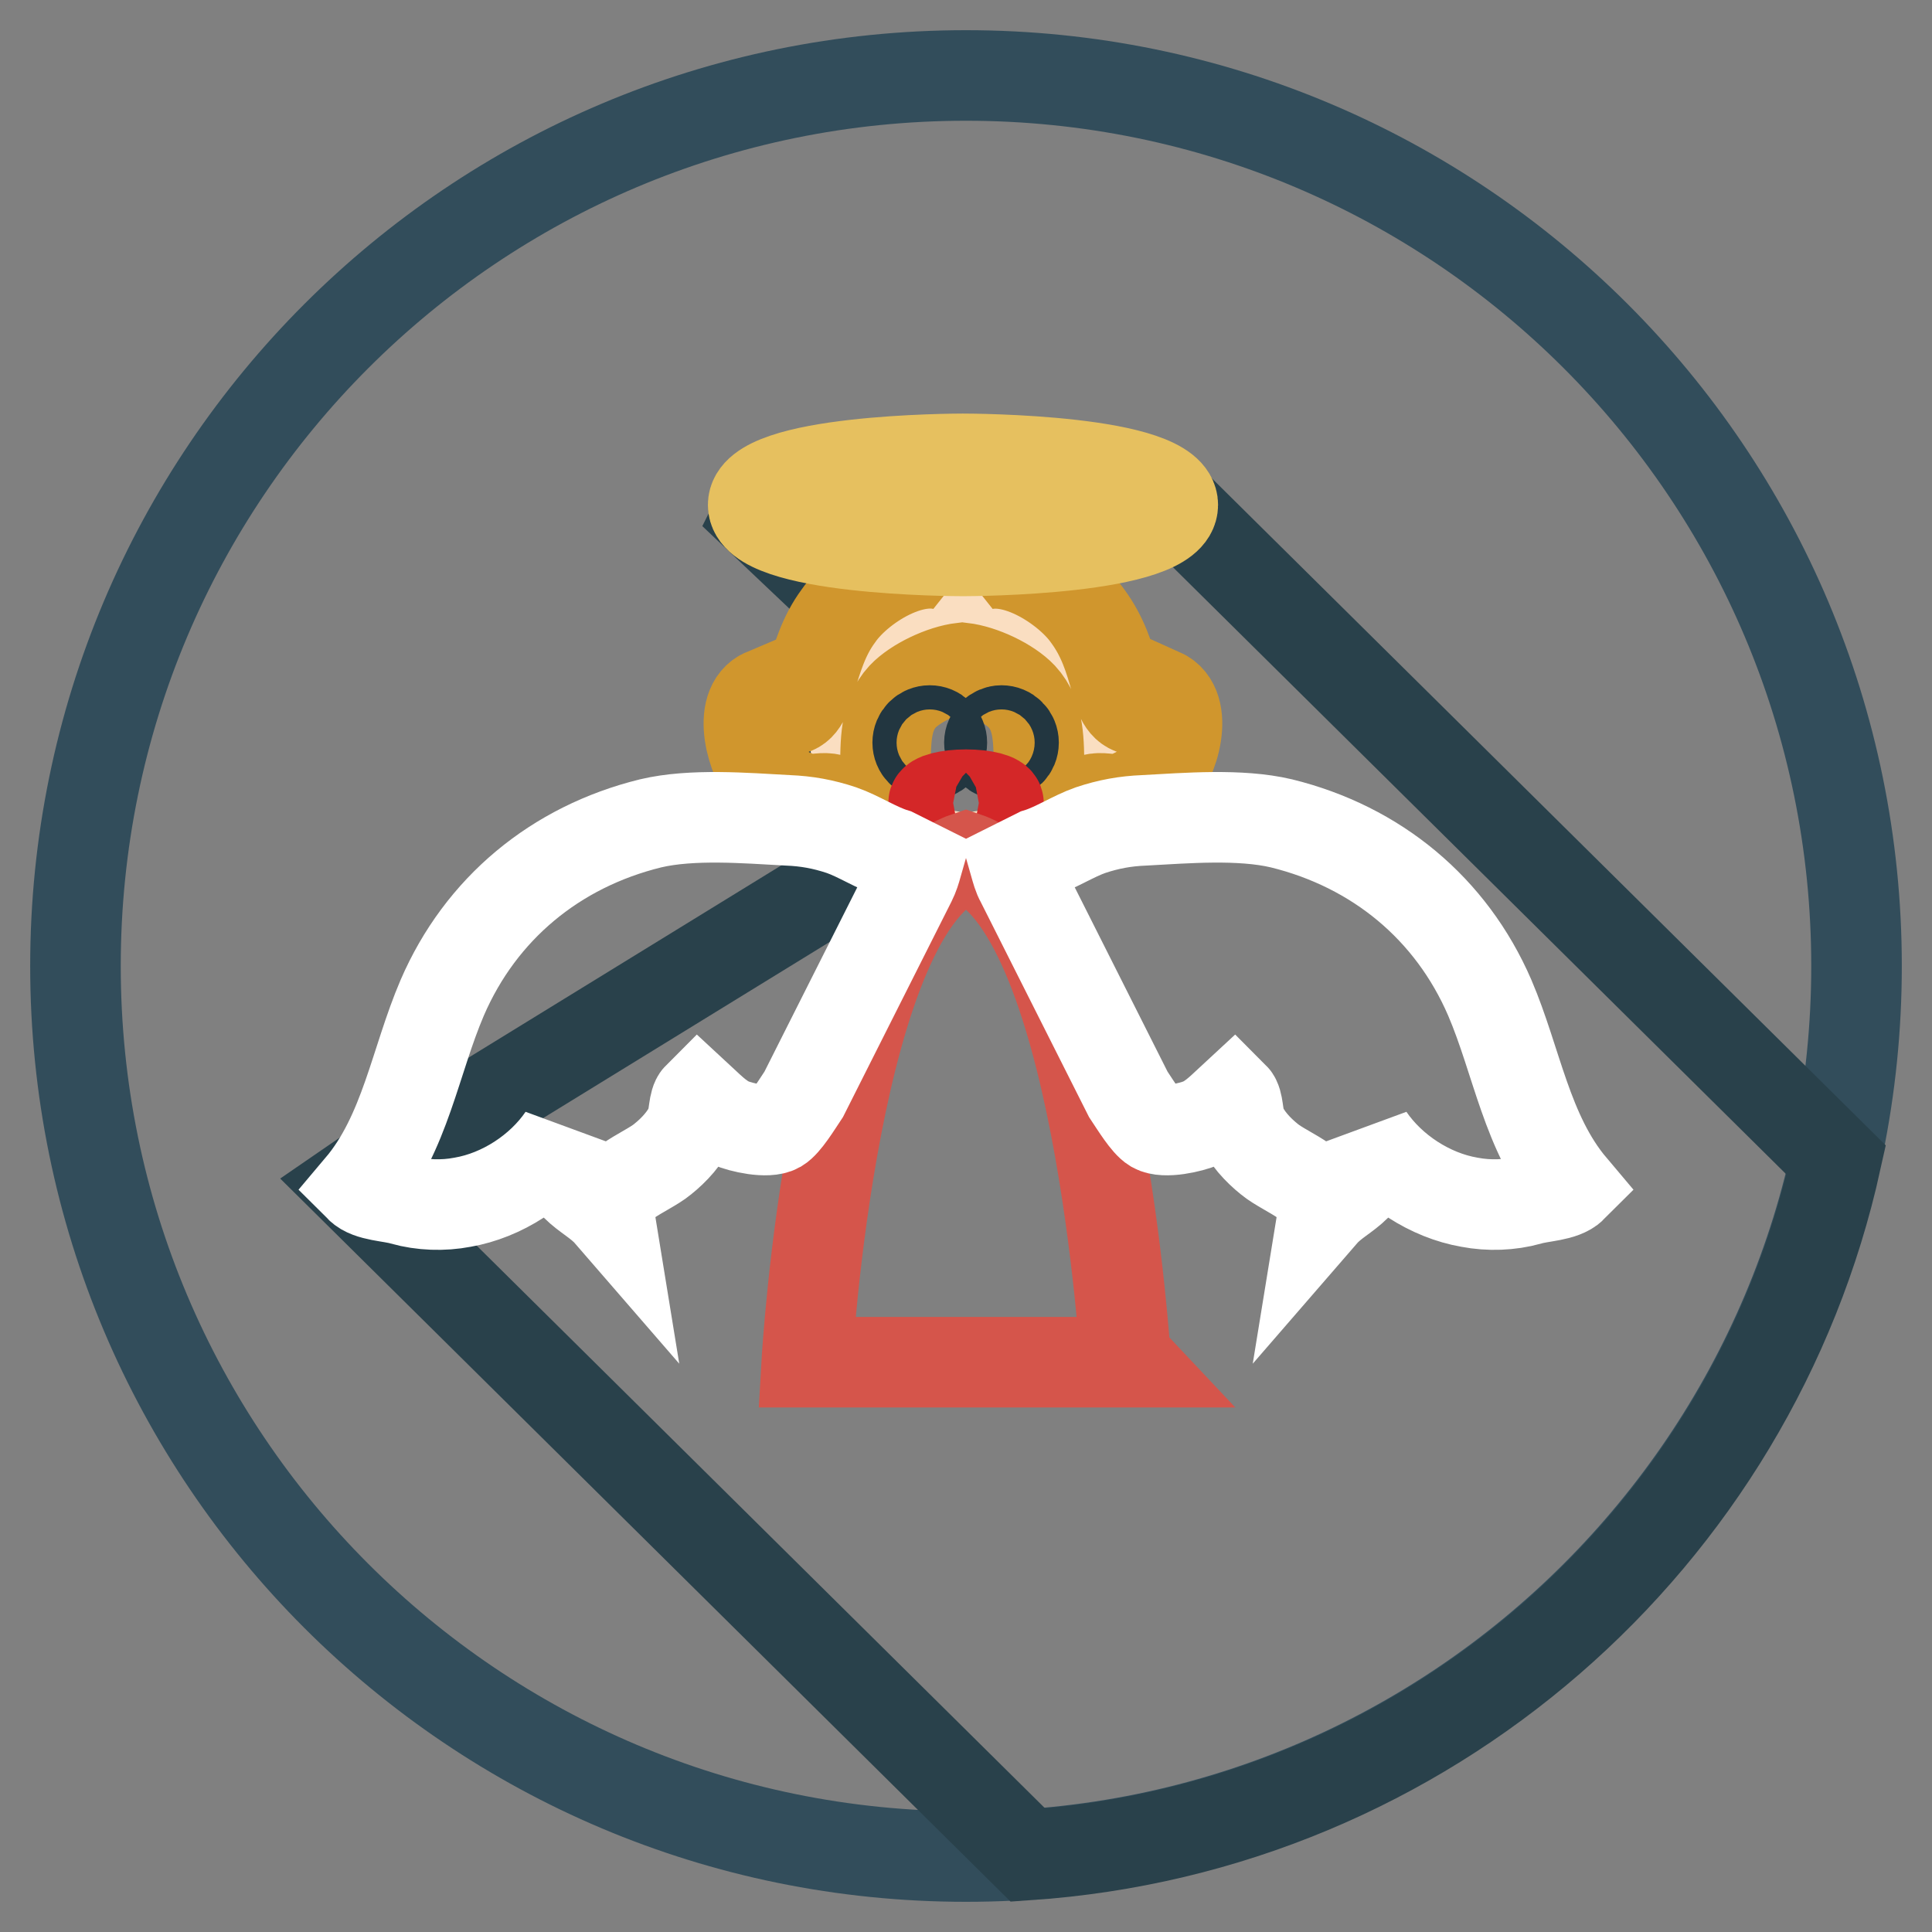
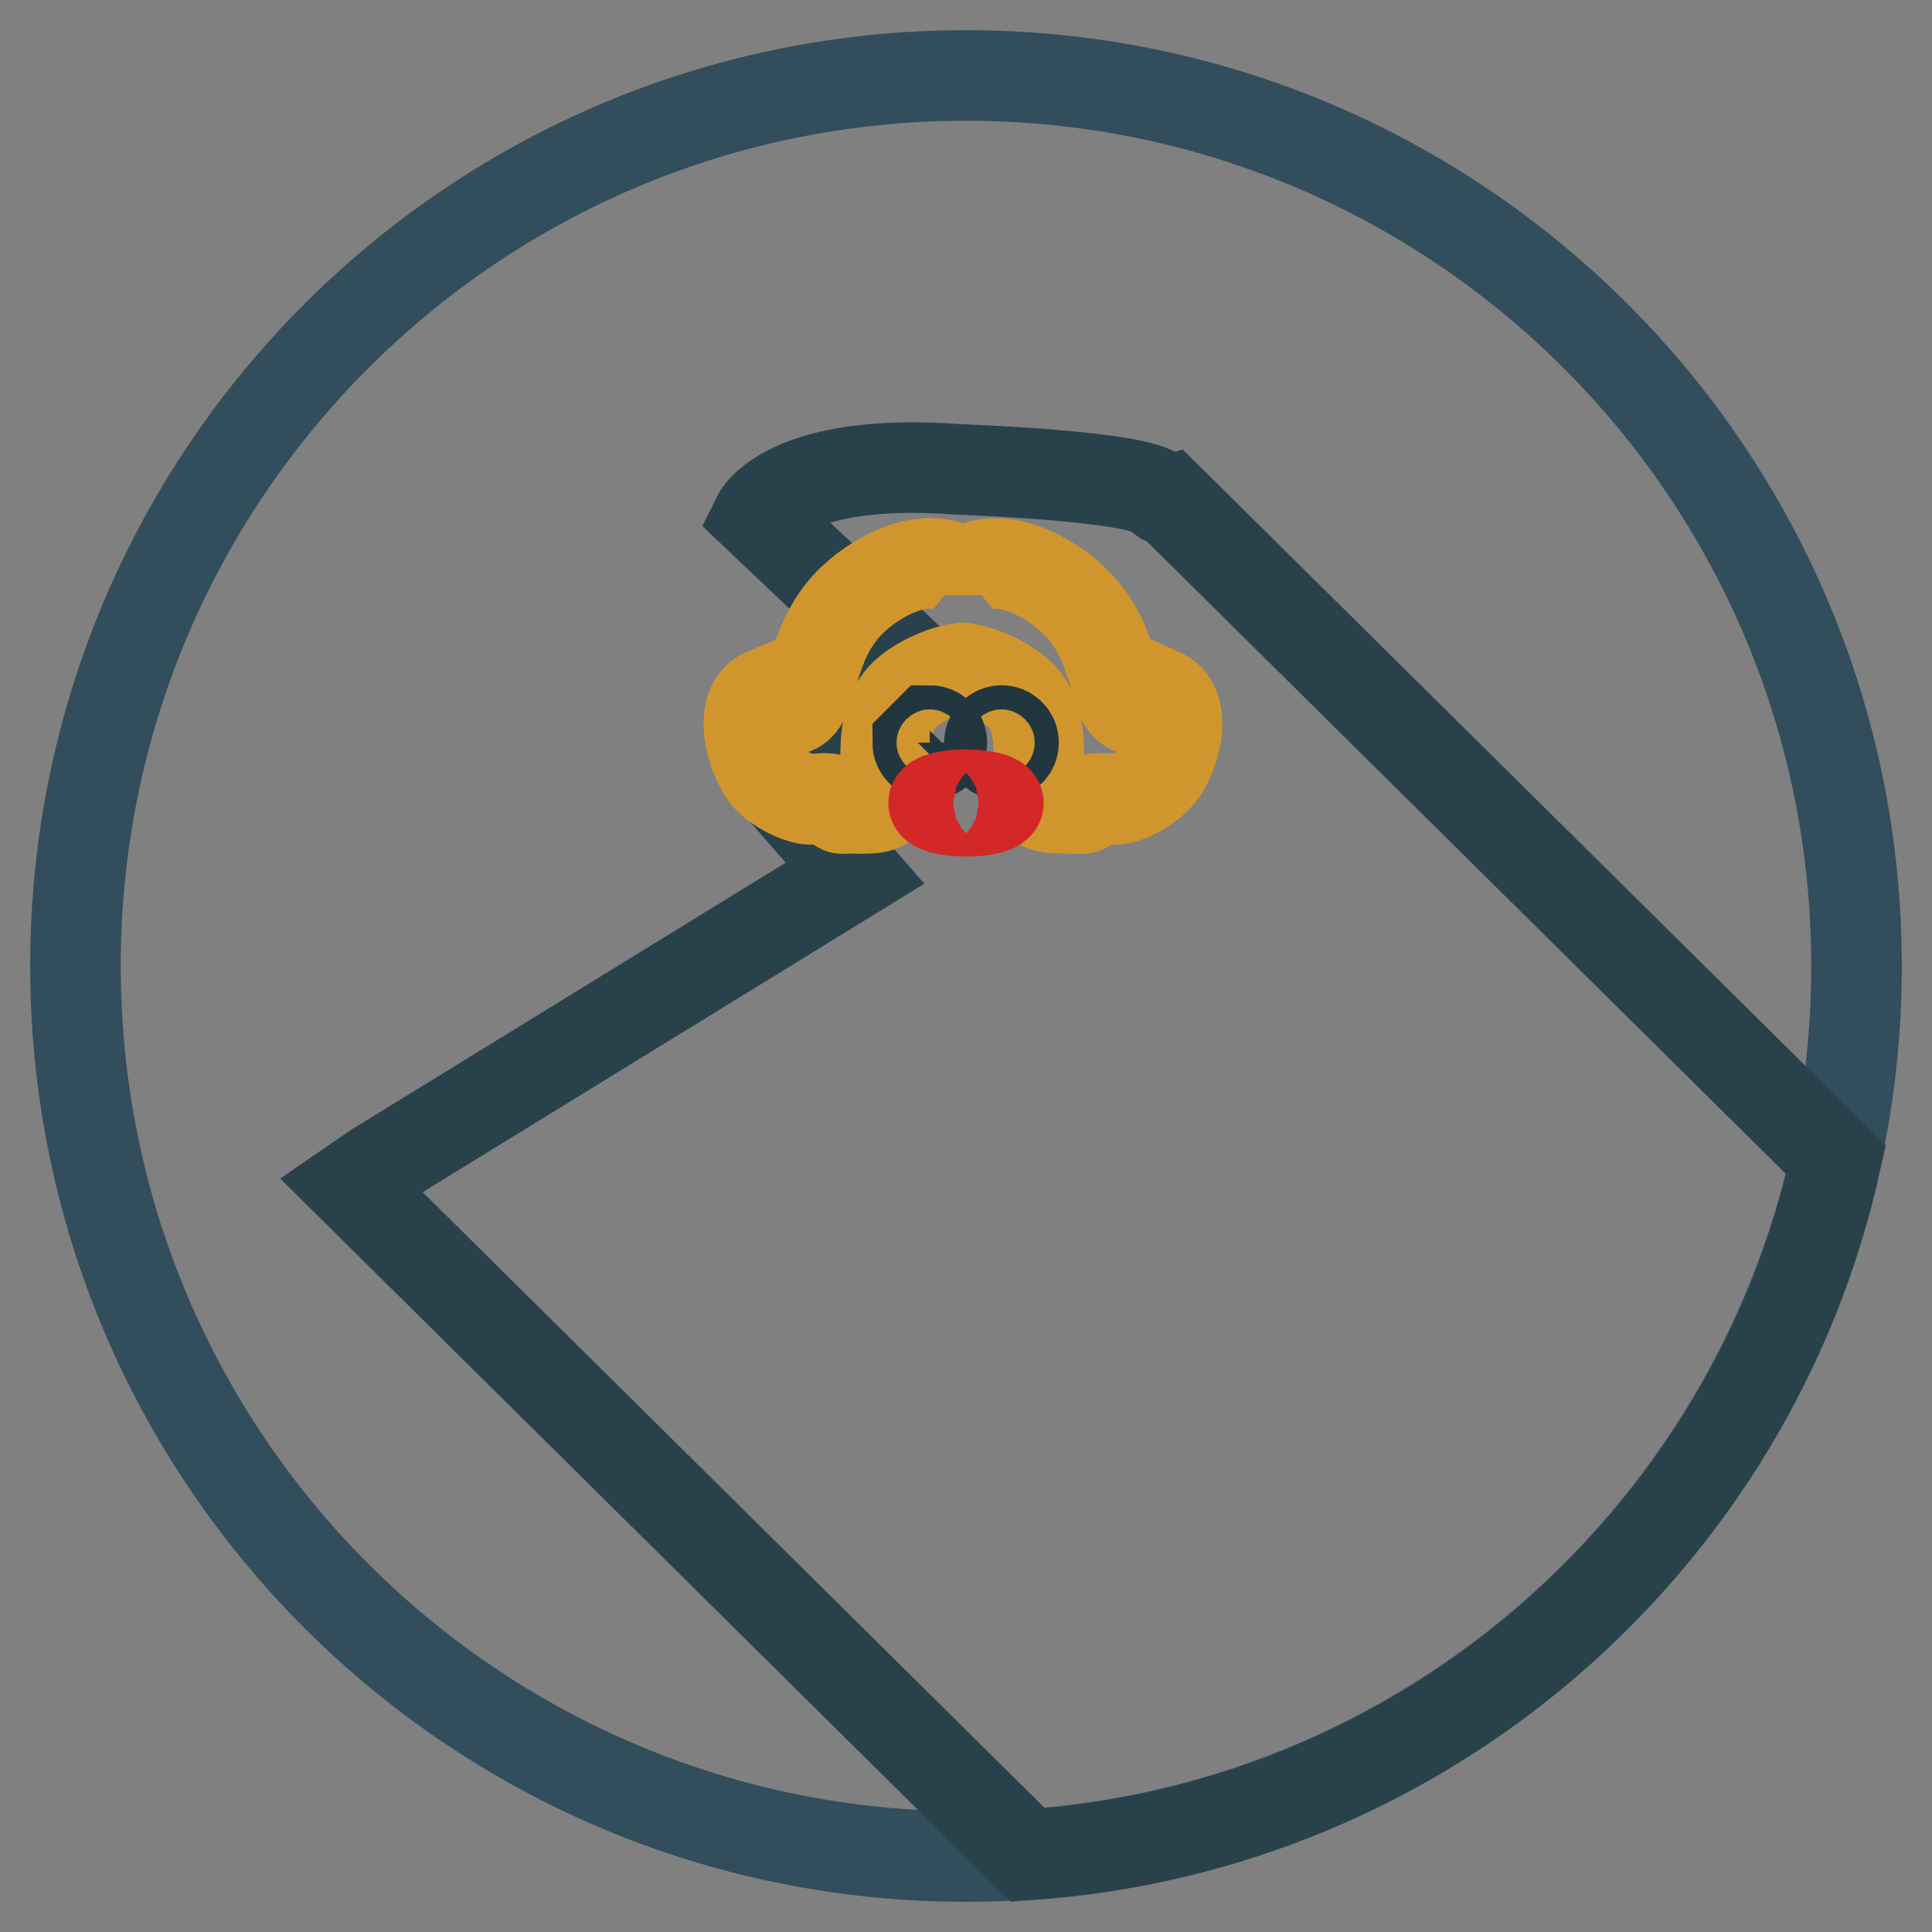
<svg xmlns="http://www.w3.org/2000/svg" version="1.1" x="0px" y="0px" viewBox="0 0 256 256" enable-background="new 0 0 256 256" xml:space="preserve">
  <rect x="0" y="0" width="256" height="256" fill="#808080" stroke="none" />
  <g>
    <path stroke-width="12" fill-opacity="0" stroke="#324d5b" d="M10,128c0,65.2,52.8,118,118,118c65.2,0,118-52.8,118-118c0-65.2-52.8-118-118-118C62.8,10,10,62.8,10,128z " />
    <path stroke-width="12" fill-opacity="0" stroke="#29414b" d="M155.1,66.4c-0.3,0.1-0.8,0-1.7-0.9c-2.7-2.5-26.4-3.3-26.4-3.3c-22.7-1.7-26.6,6.2-26.6,6.2l17.2,16.3 l-14,19.9l9.7,11.1l-63.6,39.1l-3.2,2.2l89.7,88.8c52.8-3.6,96-41.8,107.1-92.1L155.1,66.4z" />
-     <path stroke-width="12" fill-opacity="0" stroke="#fadec1" d="M113.3,97.2c0,9,6.6,16.4,14.7,16.4s14.7-7.3,14.7-16.4s-6.6-16.4-14.7-16.4S113.3,88.1,113.3,97.2 L113.3,97.2z" />
    <path stroke-width="12" fill-opacity="0" stroke="#d0962d" d="M153.9,91.9c-0.7,1.3-1.7,2.4-3.3,2.2c-1.8-0.2-2.3-2-2.7-3.7c-0.9-3.3-1.8-6.1-3.8-8.8 c-2.9-4.1-11.4-9.5-16.3-5.6v0.3c-0.1,0.4-0.1,0.9-0.2,1.4c-0.1-0.5-0.1-0.9-0.2-1.4v-0.3c-4.9-3.9-13.4,1.4-16.3,5.6 c-2,2.7-2.8,5.6-3.8,8.8c-0.5,1.6-0.9,3.5-2.7,3.7c-1.6,0.2-2.6-0.9-3.3-2.2c-3.8,1.6-1.6,9,0.5,11.2c1.2,1.3,3.5,2.5,5.2,2.8 c0.9,0.1,2.2-0.3,3.1,0c0.6,0.2,0.7,0.9,1.3,1.2c0.3,0.1,1,0,1.4,0c0.9,0,3.6,0.2,4.2-0.5c0.6-0.6,0.3-3.9,0.3-4.7 c0.1-3.5-0.1-7,2.3-9.6c1.7-1.8,5.3-3.5,7.9-3.8c2.6,0.3,6.2,2,7.9,3.8c2.4,2.6,2.2,6.1,2.3,9.6c0,0.9-0.2,4.1,0.3,4.7 c0.6,0.6,3.3,0.5,4.2,0.5c0.4,0,1,0.1,1.4,0c0.6-0.2,0.8-1,1.3-1.2c0.9-0.3,2.2,0.1,3.1,0c1.7-0.2,4-1.5,5.2-2.8 C155.5,101,157.7,93.6,153.9,91.9z" />
    <path stroke-width="12" fill-opacity="0" stroke="#223640" d="M131.1,98.4c0,0.9,0.7,1.6,1.6,1.6c0.9,0,1.6-0.7,1.6-1.6c0,0,0,0,0,0c0-0.9-0.7-1.6-1.6-1.6 C131.9,96.8,131.1,97.5,131.1,98.4C131.1,98.4,131.1,98.4,131.1,98.4z" />
-     <path stroke-width="12" fill-opacity="0" stroke="#223640" d="M121.6,98.4c0,0.9,0.7,1.6,1.6,1.6c0.9,0,1.6-0.7,1.6-1.6l0,0c0-0.9-0.7-1.6-1.6-1.6 C122.3,96.8,121.6,97.5,121.6,98.4z" />
+     <path stroke-width="12" fill-opacity="0" stroke="#223640" d="M121.6,98.4c0,0.9,0.7,1.6,1.6,1.6c0.9,0,1.6-0.7,1.6-1.6l0,0c0-0.9-0.7-1.6-1.6-1.6 z" />
    <path stroke-width="12" fill-opacity="0" stroke="#d42728" d="M123.7,106.4c0,0.6,1.9,1.1,4.3,1.1c2.4,0,4.3-0.5,4.3-1.1c0-0.6-1.9-1.1-4.3-1.1 C125.6,105.3,123.7,105.8,123.7,106.4C123.7,106.4,123.7,106.4,123.7,106.4z" />
-     <path stroke-width="12" fill-opacity="0" stroke="#d5554b" d="M128,113.6c-17.6,6-21.1,66.9-21.1,66.9h42.3C149.1,180.4,145.6,119.6,128,113.6z" />
-     <path stroke-width="12" fill-opacity="0" stroke="#ffffff" d="M121.5,114.6l-3-1.5c-2.3-0.7-4.7-2.3-7-3.1c-2.4-0.8-4.6-1.2-7.1-1.3c-5.6-0.3-12.7-0.9-18.2,0.4 c-12.6,3.1-22.5,11.3-27.6,23.1c-3.6,8.4-4.9,18-10.9,25.1c1.2,1.2,4.1,1.2,5.7,1.7c2.5,0.7,5.3,0.8,7.9,0.3 c5.2-0.9,10.3-4.2,13.3-8.6c-0.3,2.8-0.6,4.1,1.7,6.4c1.4,1.4,3.1,2.2,4.4,3.7c-0.6-3.7,4.8-5.3,7.1-7.2c1.5-1.2,3.1-2.9,3.8-4.7 c0.4-1,0.3-2.9,0.9-3.5c1.3,1.2,2.7,2.7,4.3,3.4c1.4,0.6,4.9,1.4,6.3,0.6c1-0.6,2.4-2.9,3.4-4.4l14.2-28.2 C121.1,116,121.3,115.3,121.5,114.6L121.5,114.6z M134.5,114.6l3-1.5c2.3-0.7,4.7-2.3,7-3.1c2.4-0.8,4.6-1.2,7.1-1.3 c5.6-0.3,12.7-0.9,18.2,0.4c12.6,3.1,22.5,11.3,27.6,23.1c3.6,8.4,4.9,18,10.9,25.1c-1.2,1.2-4.1,1.2-5.7,1.7 c-2.5,0.7-5.3,0.8-7.9,0.3c-5.2-0.9-10.3-4.2-13.3-8.6c0.3,2.8,0.6,4.1-1.7,6.4c-1.4,1.4-3.1,2.2-4.4,3.7c0.6-3.7-4.8-5.3-7.1-7.2 c-1.5-1.2-3.1-2.9-3.8-4.7c-0.4-1-0.3-2.9-0.9-3.5c-1.3,1.2-2.7,2.7-4.3,3.4c-1.4,0.6-4.9,1.4-6.3,0.6c-1-0.6-2.4-2.9-3.4-4.4 l-14.2-28.2C134.9,116.1,134.7,115.3,134.5,114.6L134.5,114.6z" />
-     <path stroke-width="12" fill-opacity="0" stroke="#e6c05f" d="M127.6,73c-1.1,0-27.8-0.1-27.8-6.1c0-6,26.6-6.1,27.8-6.1s27.8,0.1,27.8,6.1C155.4,72.9,128.7,73,127.6,73 z M127.6,63c-16.1,0-25,2.5-25.5,3.9c0.5,1.3,9.5,3.8,25.5,3.8c16.1,0,25-2.5,25.6-3.9C152.6,65.5,143.7,63,127.6,63z" />
  </g>
</svg>